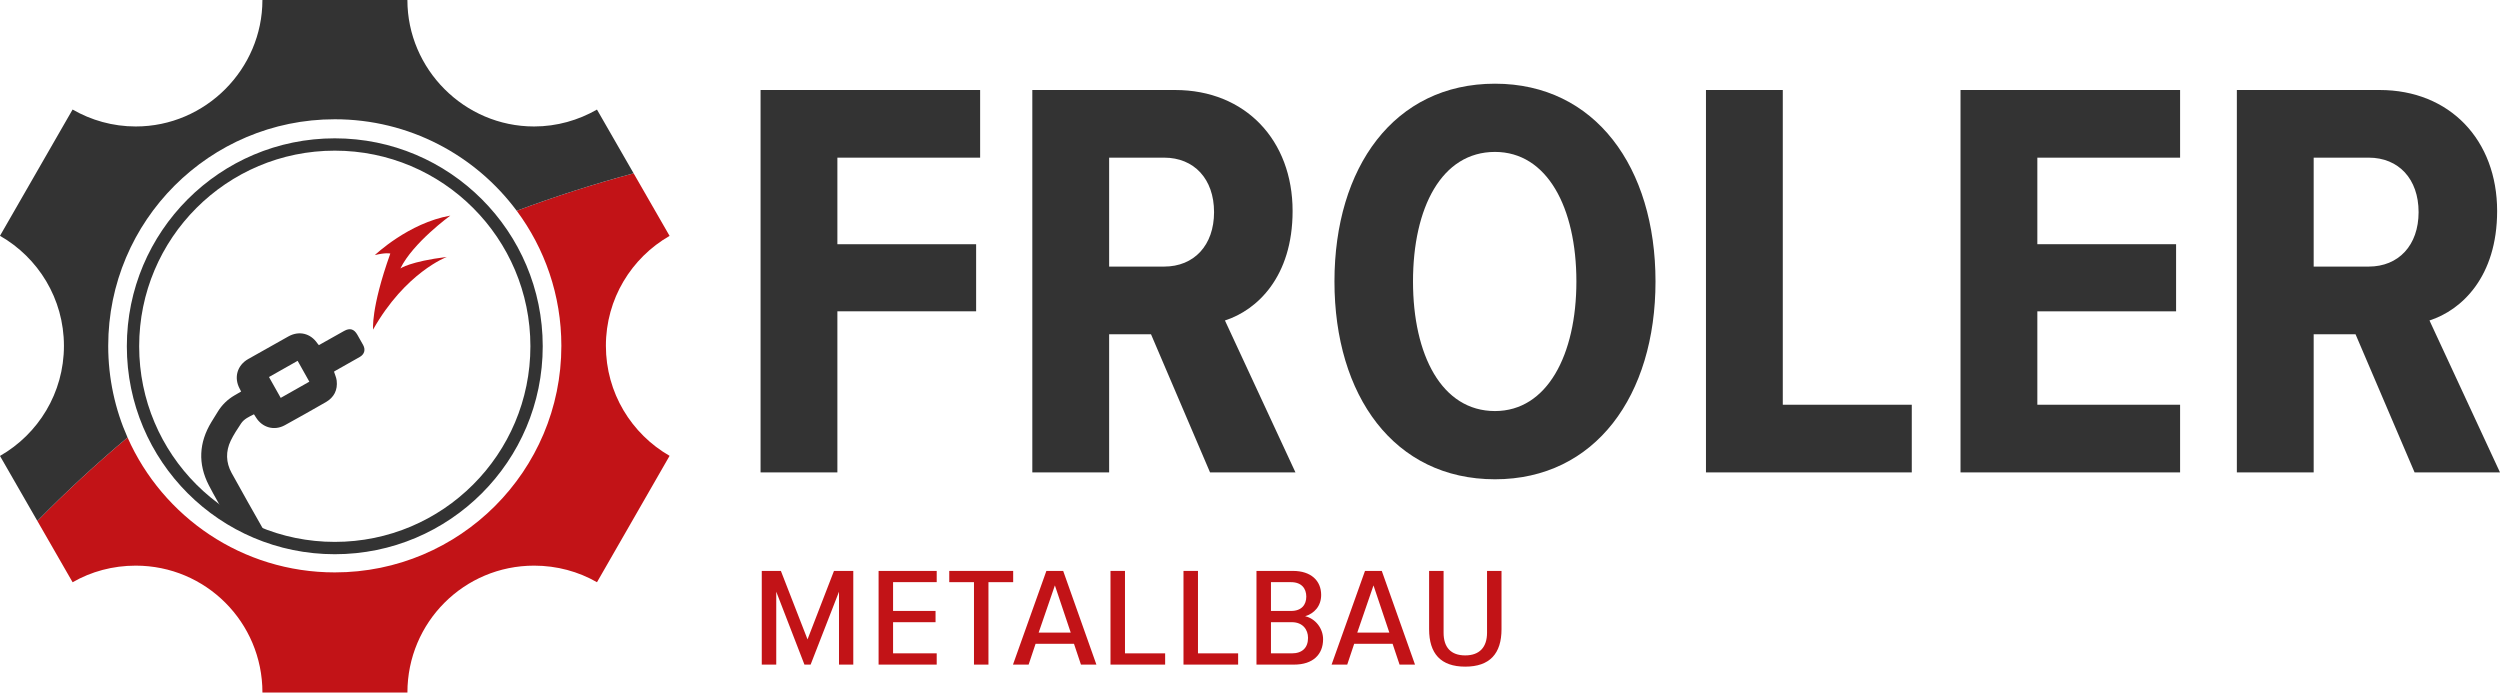
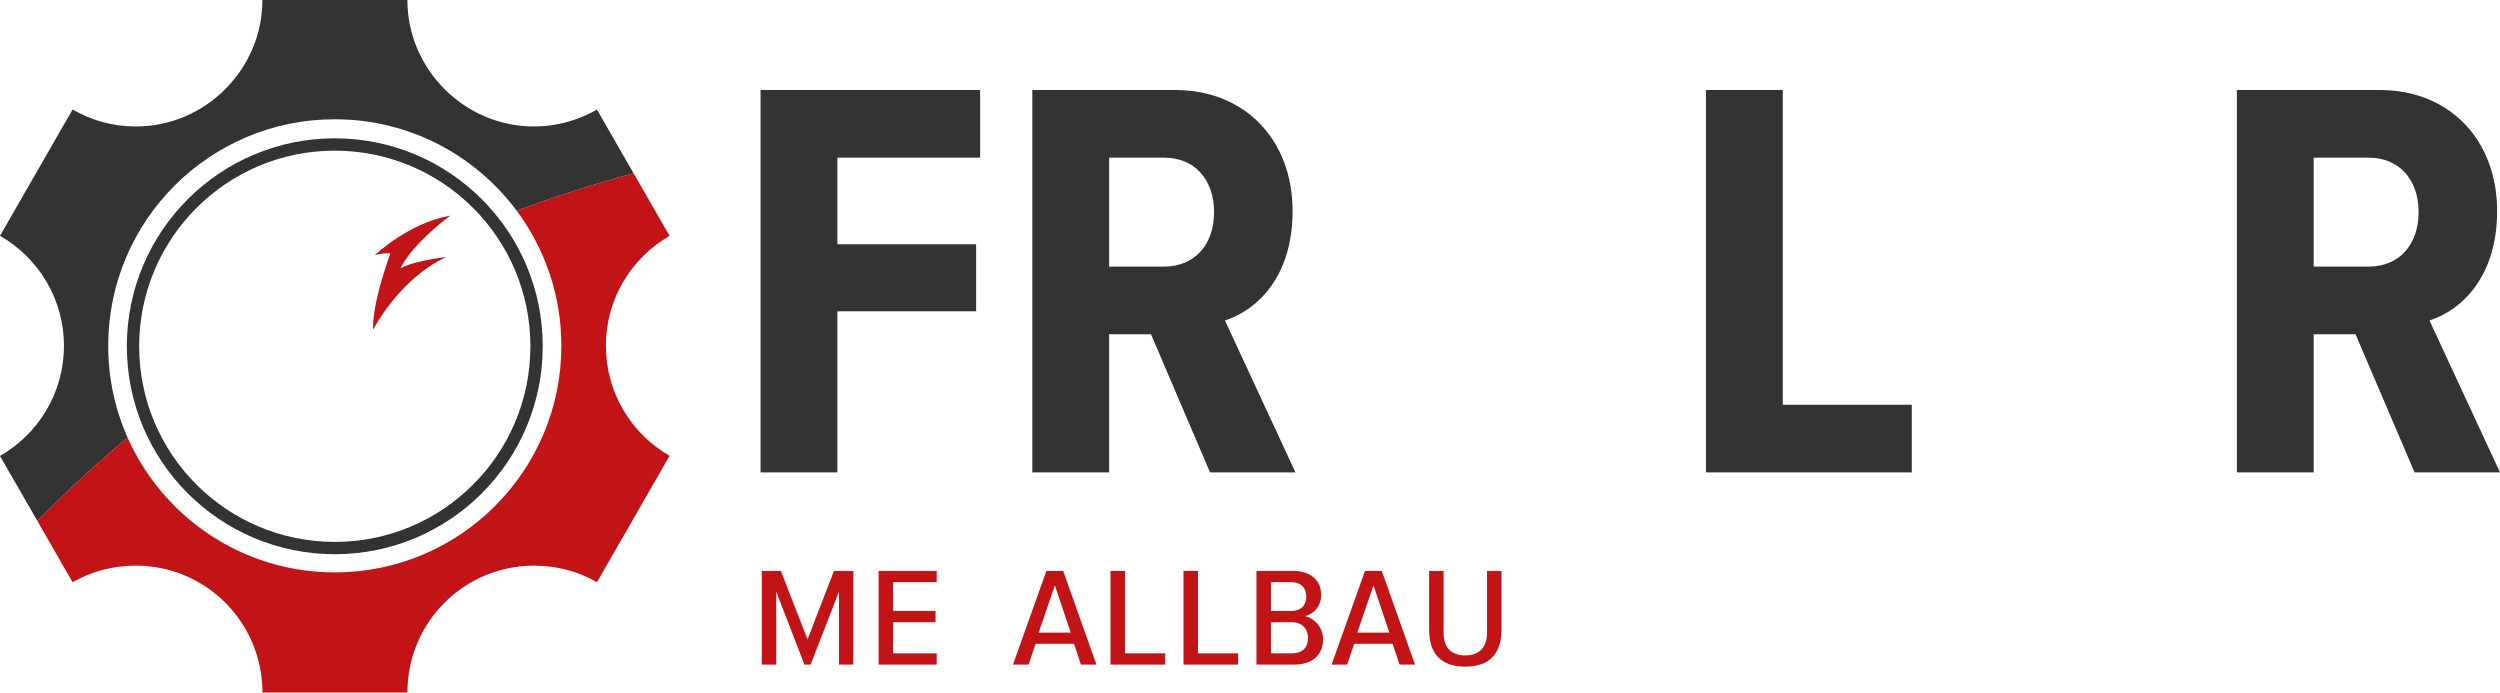
<svg xmlns="http://www.w3.org/2000/svg" xmlns:xlink="http://www.w3.org/1999/xlink" version="1.1" id="Froler" x="0px" y="0px" viewBox="2400.238 750.408 608.493 168.563" enable-background="new 2400.238 750.408 608.493 168.563" xml:space="preserve">
  <g id="expanded">
    <g id="LOGO_TRANSPARENT_1_">
      <g>
        <g>
          <path fill="#C21317" d="M2604.448,912.17v-17.744l-6.908,17.744h-1.504l-6.861-17.744v17.744h-3.525v-22.802h4.653l6.485,16.666      l6.438-16.666h4.7v22.802H2604.448z" />
          <path fill="#C21317" d="M2614.084,912.17v-22.802h14.146v2.736h-10.621v7.007h10.339v2.736h-10.339v7.587h10.621v2.736H2614.084      z" />
-           <path fill="#C21317" d="M2637.302,912.17v-20.066h-6.016v-2.736h15.556v2.736h-6.016v20.066H2637.302z" />
          <path fill="#C21317" d="M2659.014,889.368l8.084,22.802h-3.76l-1.692-5.058h-9.353l-1.691,5.058h-3.807l8.13-22.802H2659.014z       M2656.994,892.892l-3.948,11.484h7.802L2656.994,892.892z" />
          <path fill="#C21317" d="M2670.53,912.17v-22.802h3.525v20.065h9.775v2.736H2670.53z" />
          <path fill="#C21317" d="M2688.296,912.17v-22.802h3.525v20.065h9.775v2.736H2688.296z" />
          <path fill="#C21317" d="M2706.061,912.17v-22.802h8.883c4.371,0,6.861,2.363,6.861,5.845c0,2.736-1.691,4.519-3.9,5.183      c2.537,0.58,4.37,2.985,4.37,5.597c0,3.69-2.443,6.177-7.049,6.177H2706.061z M2718.186,895.628      c0-1.948-1.127-3.524-3.712-3.524h-4.888v7.007h4.888C2717.059,899.111,2718.186,897.576,2718.186,895.628z M2718.61,905.661      c0-1.99-1.27-3.814-3.948-3.814h-5.075v7.587h5.075C2717.247,909.433,2718.61,908.024,2718.61,905.661z" />
          <path fill="#C21317" d="M2736.563,889.368l8.084,22.802h-3.76l-1.692-5.058h-9.353l-1.691,5.058h-3.807l8.13-22.802H2736.563z       M2734.543,892.892l-3.948,11.484h7.802L2734.543,892.892z" />
          <path fill="#C21317" d="M2748.078,903.546v-14.178h3.525v15.049c0,3.565,1.785,5.514,5.264,5.514      c3.478,0,5.311-1.99,5.311-5.514v-15.049h3.524v14.178c0,5.97-2.867,9.121-8.835,9.121      C2750.898,912.667,2748.078,909.475,2748.078,903.546z" />
        </g>
      </g>
      <g>
        <g>
          <path fill="#333333" d="M2585.357,865.388v-93.074h53.443v16.466h-34.745v21.071h33.769v16.326h-33.769v39.211H2585.357z" />
          <path fill="#333333" d="M2694.759,865.388l-14.372-33.629h-10.188v33.629h-18.698v-93.074h34.746      c17.163,0,28.606,12.28,28.606,29.443c0,16.047-8.652,24.141-16.467,26.652l17.164,36.979H2694.759z M2695.736,802.036      c0-8.093-4.885-13.256-12.141-13.256h-13.396v26.513h13.396C2690.851,815.293,2695.736,810.13,2695.736,802.036z" />
-           <path fill="#333333" d="M2725.041,818.921c0-27.769,14.512-48.142,39.071-48.142c24.419,0,39.071,20.373,39.071,48.142      c0,27.769-14.652,48.142-39.071,48.142C2739.552,867.063,2725.041,846.69,2725.041,818.921z M2783.927,818.921      c0-18.001-7.116-31.537-19.814-31.537c-12.978,0-19.954,13.536-19.954,31.537c0,17.861,6.977,31.536,19.954,31.536      C2776.81,850.457,2783.927,836.782,2783.927,818.921z" />
          <path fill="#333333" d="M2815.465,865.388v-93.074h18.699v76.608h31.396v16.466H2815.465z" />
-           <path fill="#333333" d="M2877.422,865.388v-93.074h53.445v16.466h-34.746v21.071h33.77v16.326h-33.77v22.746h34.746v16.466      H2877.422z" />
          <path fill="#333333" d="M2987.94,865.388l-14.373-33.629h-10.187v33.629h-18.699v-93.074h34.746      c17.164,0,28.606,12.28,28.606,29.443c0,16.047-8.651,24.141-16.466,26.652l17.163,36.979H2987.94z M2988.917,802.036      c0-8.093-4.884-13.256-12.14-13.256h-13.396v26.513h13.396C2984.033,815.293,2988.917,810.13,2988.917,802.036z" />
        </g>
      </g>
      <g id="icon_6_">
        <g id="XMLID_31_">
          <g id="XMLID_32_">
-             <path id="XMLID_36_" fill="none" d="M2533.909,834.238c0,28.635-23.213,51.848-51.848,51.848       c-21.504,0-39.949-13.091-47.803-31.739c-0.885,0.728-1.763,1.463-2.64,2.2c8.567,19.342,27.928,32.837,50.443,32.837       c30.456,0,55.146-24.69,55.146-55.146c0-12.321-4.042-23.697-10.87-32.877c-1.074,0.4-2.146,0.808-3.216,1.22       C2529.884,811.339,2533.909,822.318,2533.909,834.238z" />
-             <path id="XMLID_35_" fill="none" d="M2482.062,779.092c-30.456,0-55.146,24.69-55.146,55.146       c0,7.941,1.681,15.488,4.703,22.309c0.877-0.737,1.756-1.472,2.64-2.2c-2.604-6.184-4.045-12.978-4.045-20.109       c0-28.635,23.213-51.848,51.848-51.848c16.714,0,31.579,7.911,41.061,20.191c1.07-0.412,2.142-0.82,3.216-1.22       C2516.287,787.847,2500.197,779.092,2482.062,779.092z" />
+             <path id="XMLID_36_" fill="none" d="M2533.909,834.238c0,28.635-23.213,51.848-51.848,51.848       c-21.504,0-39.949-13.091-47.803-31.739c-0.885,0.728-1.763,1.463-2.64,2.2c8.567,19.342,27.928,32.837,50.443,32.837       c0-12.321-4.042-23.697-10.87-32.877c-1.074,0.4-2.146,0.808-3.216,1.22       C2529.884,811.339,2533.909,822.318,2533.909,834.238z" />
            <g>
              <path id="XMLID_34_" fill="#C21317" d="M2563.211,807.824l-8.755-15.233c-9.62,2.586-19.117,5.634-28.456,9.115        c6.828,9.18,10.87,20.556,10.87,32.877c0,30.456-24.69,55.146-55.146,55.146c-22.516,0-41.876-13.495-50.443-32.837        c-7.635,6.418-14.965,13.195-21.95,20.31l8.579,14.926c4.524-2.606,9.771-4.044,15.367-4.044        c17.03,0,30.835,13.756,30.835,30.887h35.289c0-17.13,13.805-30.888,30.835-30.888c5.57,0,10.795,1.451,15.305,4.034        l17.672-30.762c-9.264-5.319-15.503-15.328-15.503-26.776C2547.708,823.131,2553.947,813.144,2563.211,807.824z" />
              <path id="XMLID_33_" fill="#333333" d="M2431.281,856.892c-3.021-6.821-4.703-14.368-4.703-22.309        c0-30.456,24.69-55.146,55.146-55.146c18.136,0,34.226,8.755,44.276,22.269c9.339-3.481,18.836-6.529,28.456-9.115        l-8.917-15.516c-4.51,2.584-9.735,4.114-15.305,4.114c-17.03,0-30.835-13.994-30.835-30.781h-35.289        c0,16.788-13.805,30.781-30.835,30.781c-5.595,0-10.843-1.517-15.367-4.123l-17.672,30.736        c9.298,5.31,15.566,15.313,15.566,26.787s-6.268,21.48-15.566,26.791l9.093,15.821        C2416.316,870.087,2423.646,863.31,2431.281,856.892z" />
            </g>
          </g>
        </g>
        <path fill="#C21317" d="M2491.475,812.496c0,0,8.167-7.811,18.378-9.613c0,0-9.099,6.583-12.158,12.868     c0,0,2.323-1.694,11.303-2.81c0,0-10.09,3.756-17.965,17.704c0.067,0.067-0.663-4.884,4.207-18.526     C2495.239,812.119,2494.186,811.831,2491.475,812.496z" />
        <g>
          <defs>
            <ellipse id="SVGID_3_" cx="2480.49" cy="838.221" rx="47.531" ry="47.546" />
          </defs>
          <clipPath id="SVGID_1_">
            <use xlink:href="#SVGID_3_" overflow="visible" />
          </clipPath>
          <g clip-path="url(#SVGID_1_)">
            <path fill="#333333" d="M2499.933,930.32c-0.311-1.337-1.434-2.354-2.775-2.329c-0.62,0.012-0.879-0.234-1.139-0.698       c-2.505-4.46-5.021-8.913-7.534-13.367c-0.776-1.375-1.553-2.749-2.337-4.136c-0.33,0.144-0.587,0.259-0.847,0.368       c-3.463,1.465-7.613,0.191-9.508-3.044c-2.081-3.554-4.114-7.137-6.071-10.76c-1.646-0.121-2.976-0.705-3.993-1.578       c-0.692,0.214-1.436,0.362-2.279,0.362c-0.787,0-1.503-0.11-2.159-0.296c0.407,0.721,0.815,1.441,1.222,2.162       c4.092,7.26,8.179,14.523,12.271,21.783c2.953,5.239,5.917,10.472,8.856,15.72c0.131,0.233,0.17,0.643,0.053,0.868       c-0.726,1.401-0.628,2.703,0.351,3.733c1.014,1.067,2.184,1.223,3.695,0.529c0.162-0.074,0.502-0.065,0.586,0.041       c0.914,1.164,2.094,1.456,3.514,1.083c0.058,0.279,0.095,0.51,0.155,0.735c0.767,2.903,1.408,5.848,2.342,8.697       c0.062,0.188,0.126,0.376,0.192,0.562c1.223-1.253,2.425-2.527,3.636-3.791c-0.872-2.66-1.413-5.419-1.852-8.207       c-0.077-0.492,0.177-0.658,0.53-0.854c1.298-0.72,1.834-2.12,1.371-3.517c-0.058-0.176-0.116-0.352-0.184-0.557       c0.177-0.109,0.333-0.208,0.492-0.302C2499.691,932.834,2500.232,931.606,2499.933,930.32z" />
-             <path fill="#333333" d="M2462.674,880.464c0.252-0.023,0.509-0.038,0.776-0.038c0.698,0,1.338,0.088,1.933,0.236       c-0.006-0.309-0.011-0.618,0.017-0.925c-0.191,0.108-0.378,0.213-0.572,0.322c-0.101-0.143-0.176-0.232-0.232-0.332       c-2.675-4.743-5.393-9.462-8.003-14.241c-1.375-2.518-1.446-5.203-0.203-7.8c0.702-1.466,1.618-2.838,2.518-4.199       c0.742-1.122,1.958-1.647,3.142-2.244c0.187,0.289,0.343,0.523,0.49,0.761c1.544,2.506,4.475,3.313,7.044,1.89       c3.335-1.846,6.665-3.702,9.965-5.609c1.995-1.153,2.908-2.948,2.637-5.249c-0.086-0.728-0.42-1.426-0.651-2.173       c0.1-0.065,0.214-0.146,0.335-0.215c1.978-1.119,3.96-2.229,5.934-3.356c1.139-0.65,1.45-1.765,0.824-2.906       c-0.467-0.851-0.946-1.695-1.43-2.536c-0.795-1.381-1.819-1.666-3.205-0.89c-2.041,1.142-4.078,2.292-6.148,3.455       c-0.139-0.17-0.268-0.304-0.371-0.456c-1.662-2.439-4.47-3.107-7.048-1.662c-3.263,1.829-6.525,3.66-9.78,5.503       c-2.677,1.515-3.53,4.51-2.074,7.212c0.119,0.221,0.231,0.447,0.357,0.692c-0.575,0.334-1.085,0.629-1.594,0.925       c-1.713,0.996-3.09,2.335-4.119,4.032c-0.503,0.83-1.026,1.648-1.53,2.478c-3.038,5.002-3.299,10.158-0.631,15.357       c1.454,2.835,3.097,5.573,4.678,8.343c1.063,0.335,1.944,0.898,2.65,1.61C2460.219,878.617,2461.638,879.382,2462.674,880.464z        M2472.682,838.231c0.972,1.733,1.893,3.375,2.848,5.078c-2.335,1.321-4.61,2.609-6.966,3.942       c-0.961-1.71-1.892-3.363-2.855-5.077C2468.051,840.85,2470.325,839.564,2472.682,838.231z" />
          </g>
        </g>
        <circle fill="none" stroke="#333333" stroke-width="3" stroke-miterlimit="10" cx="2481.724" cy="834.69" r="49.113" />
      </g>
    </g>
  </g>
</svg>